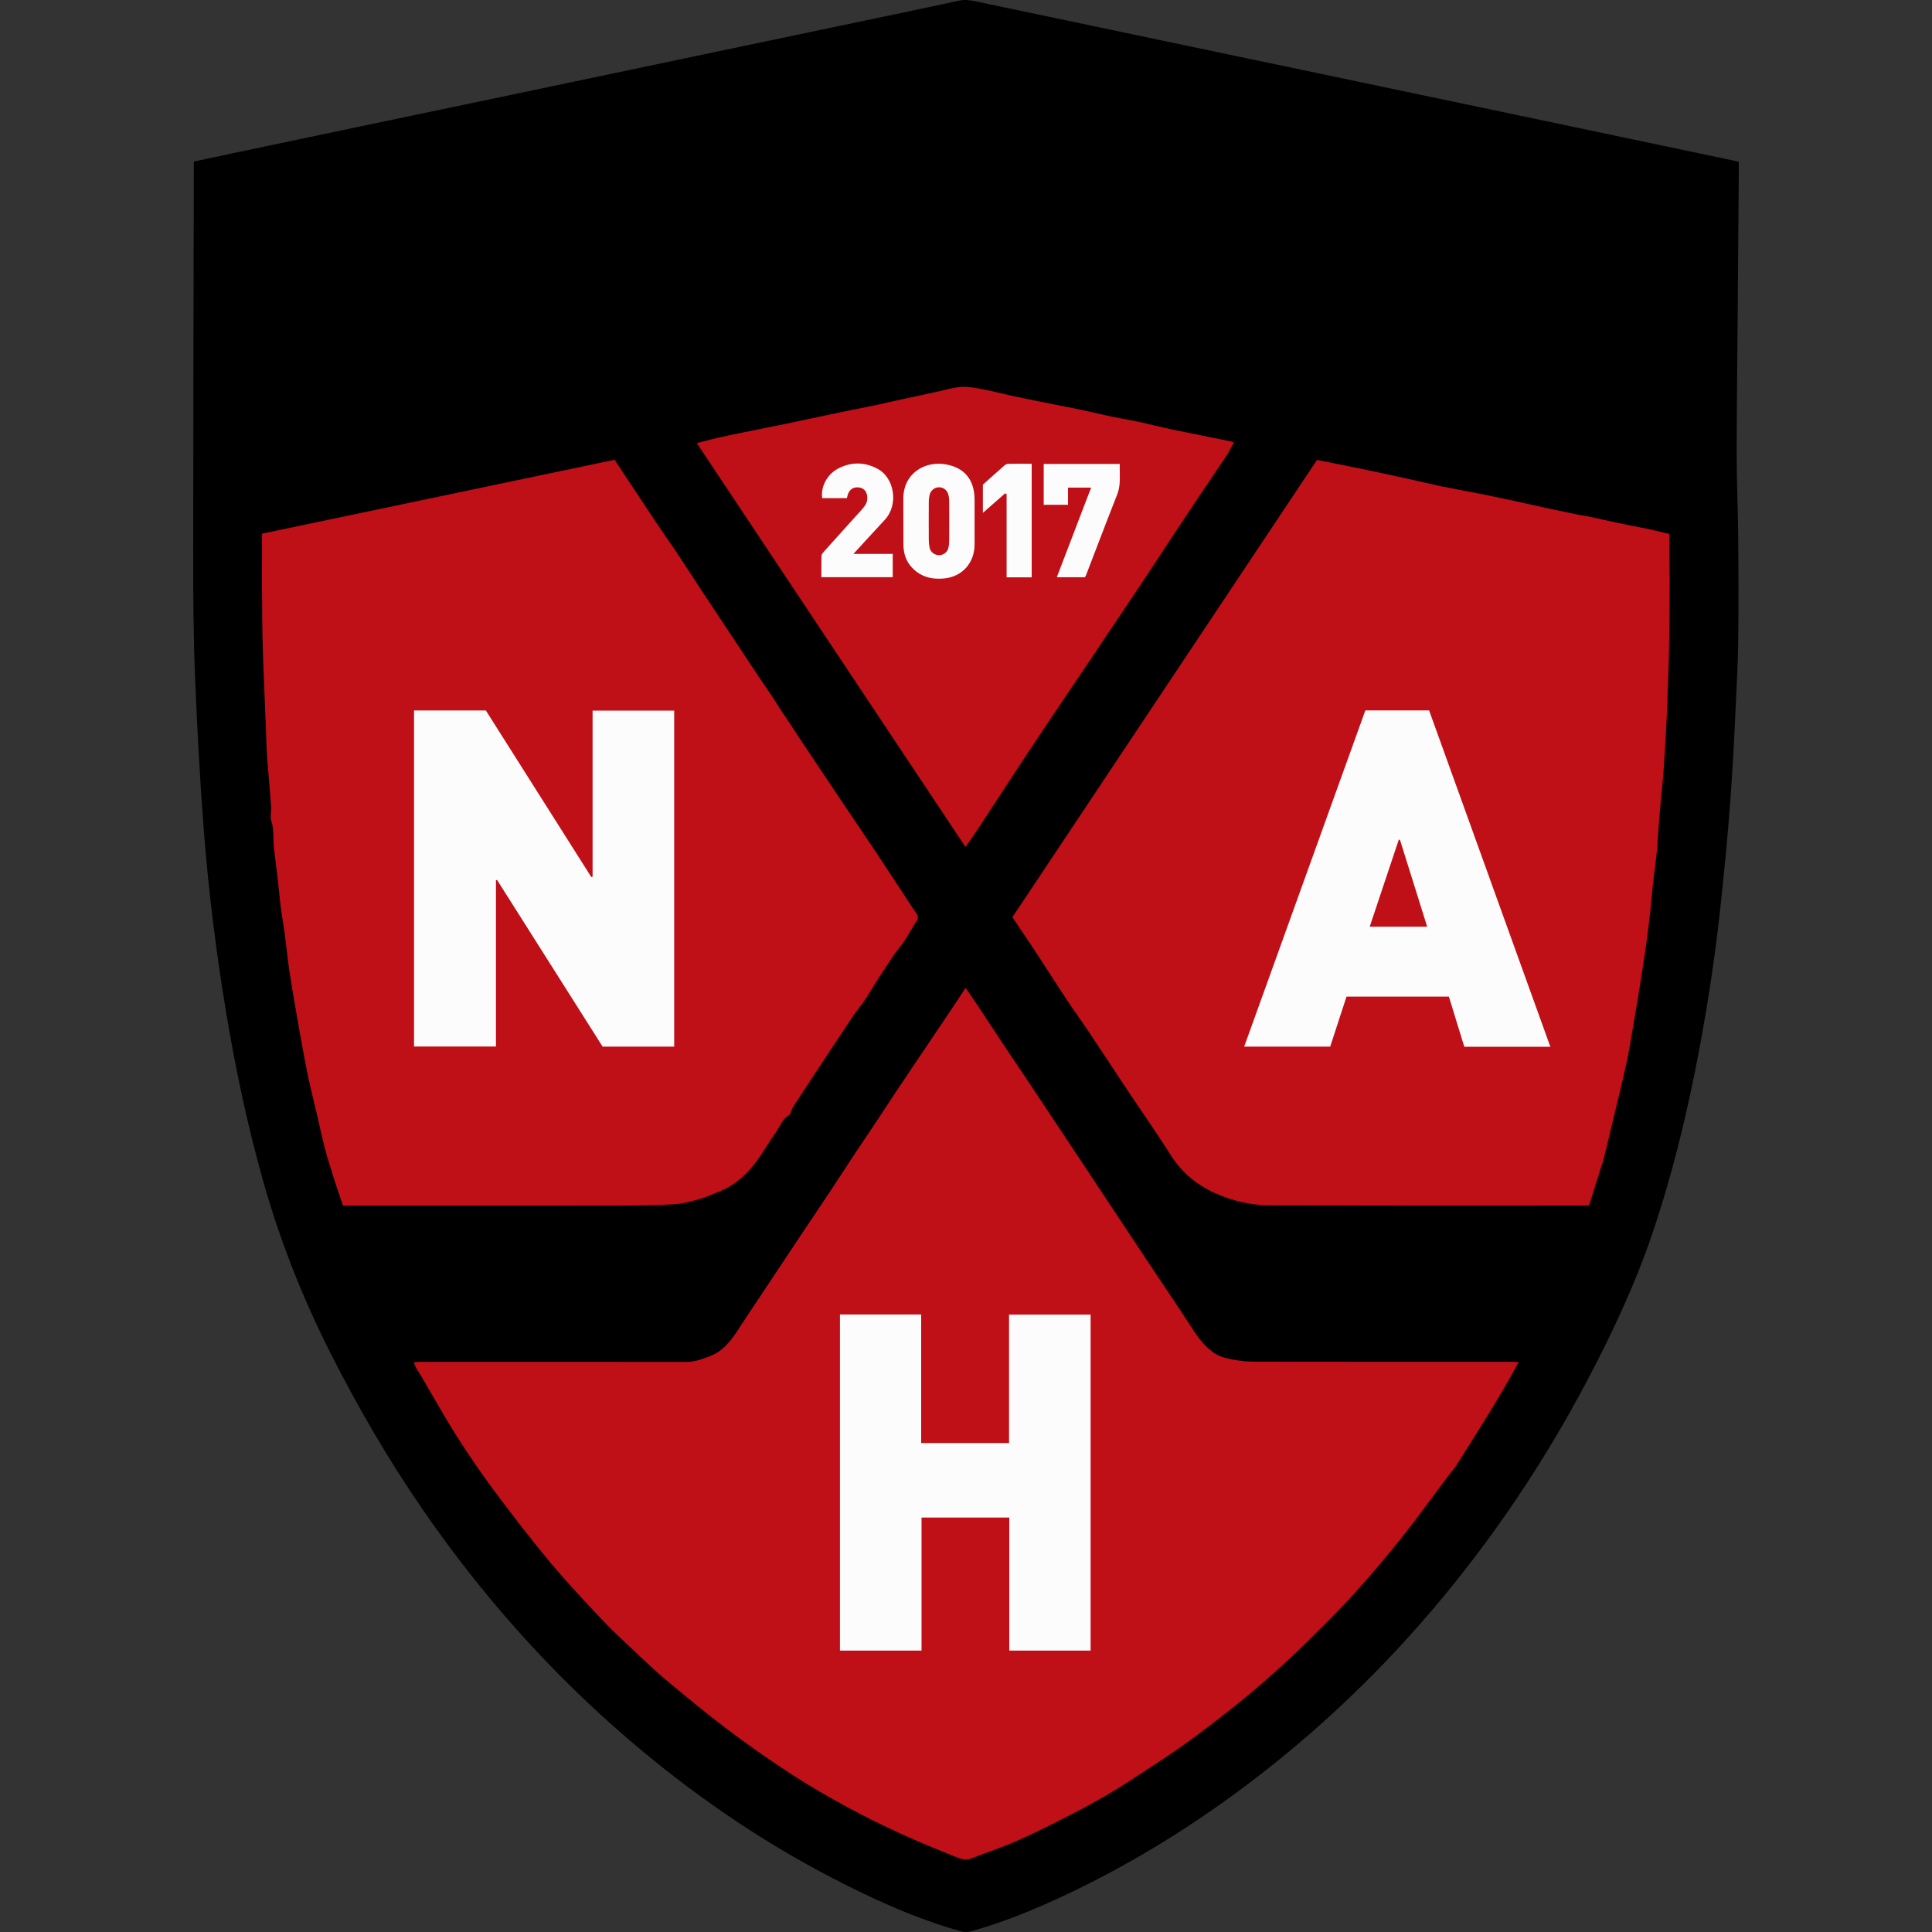
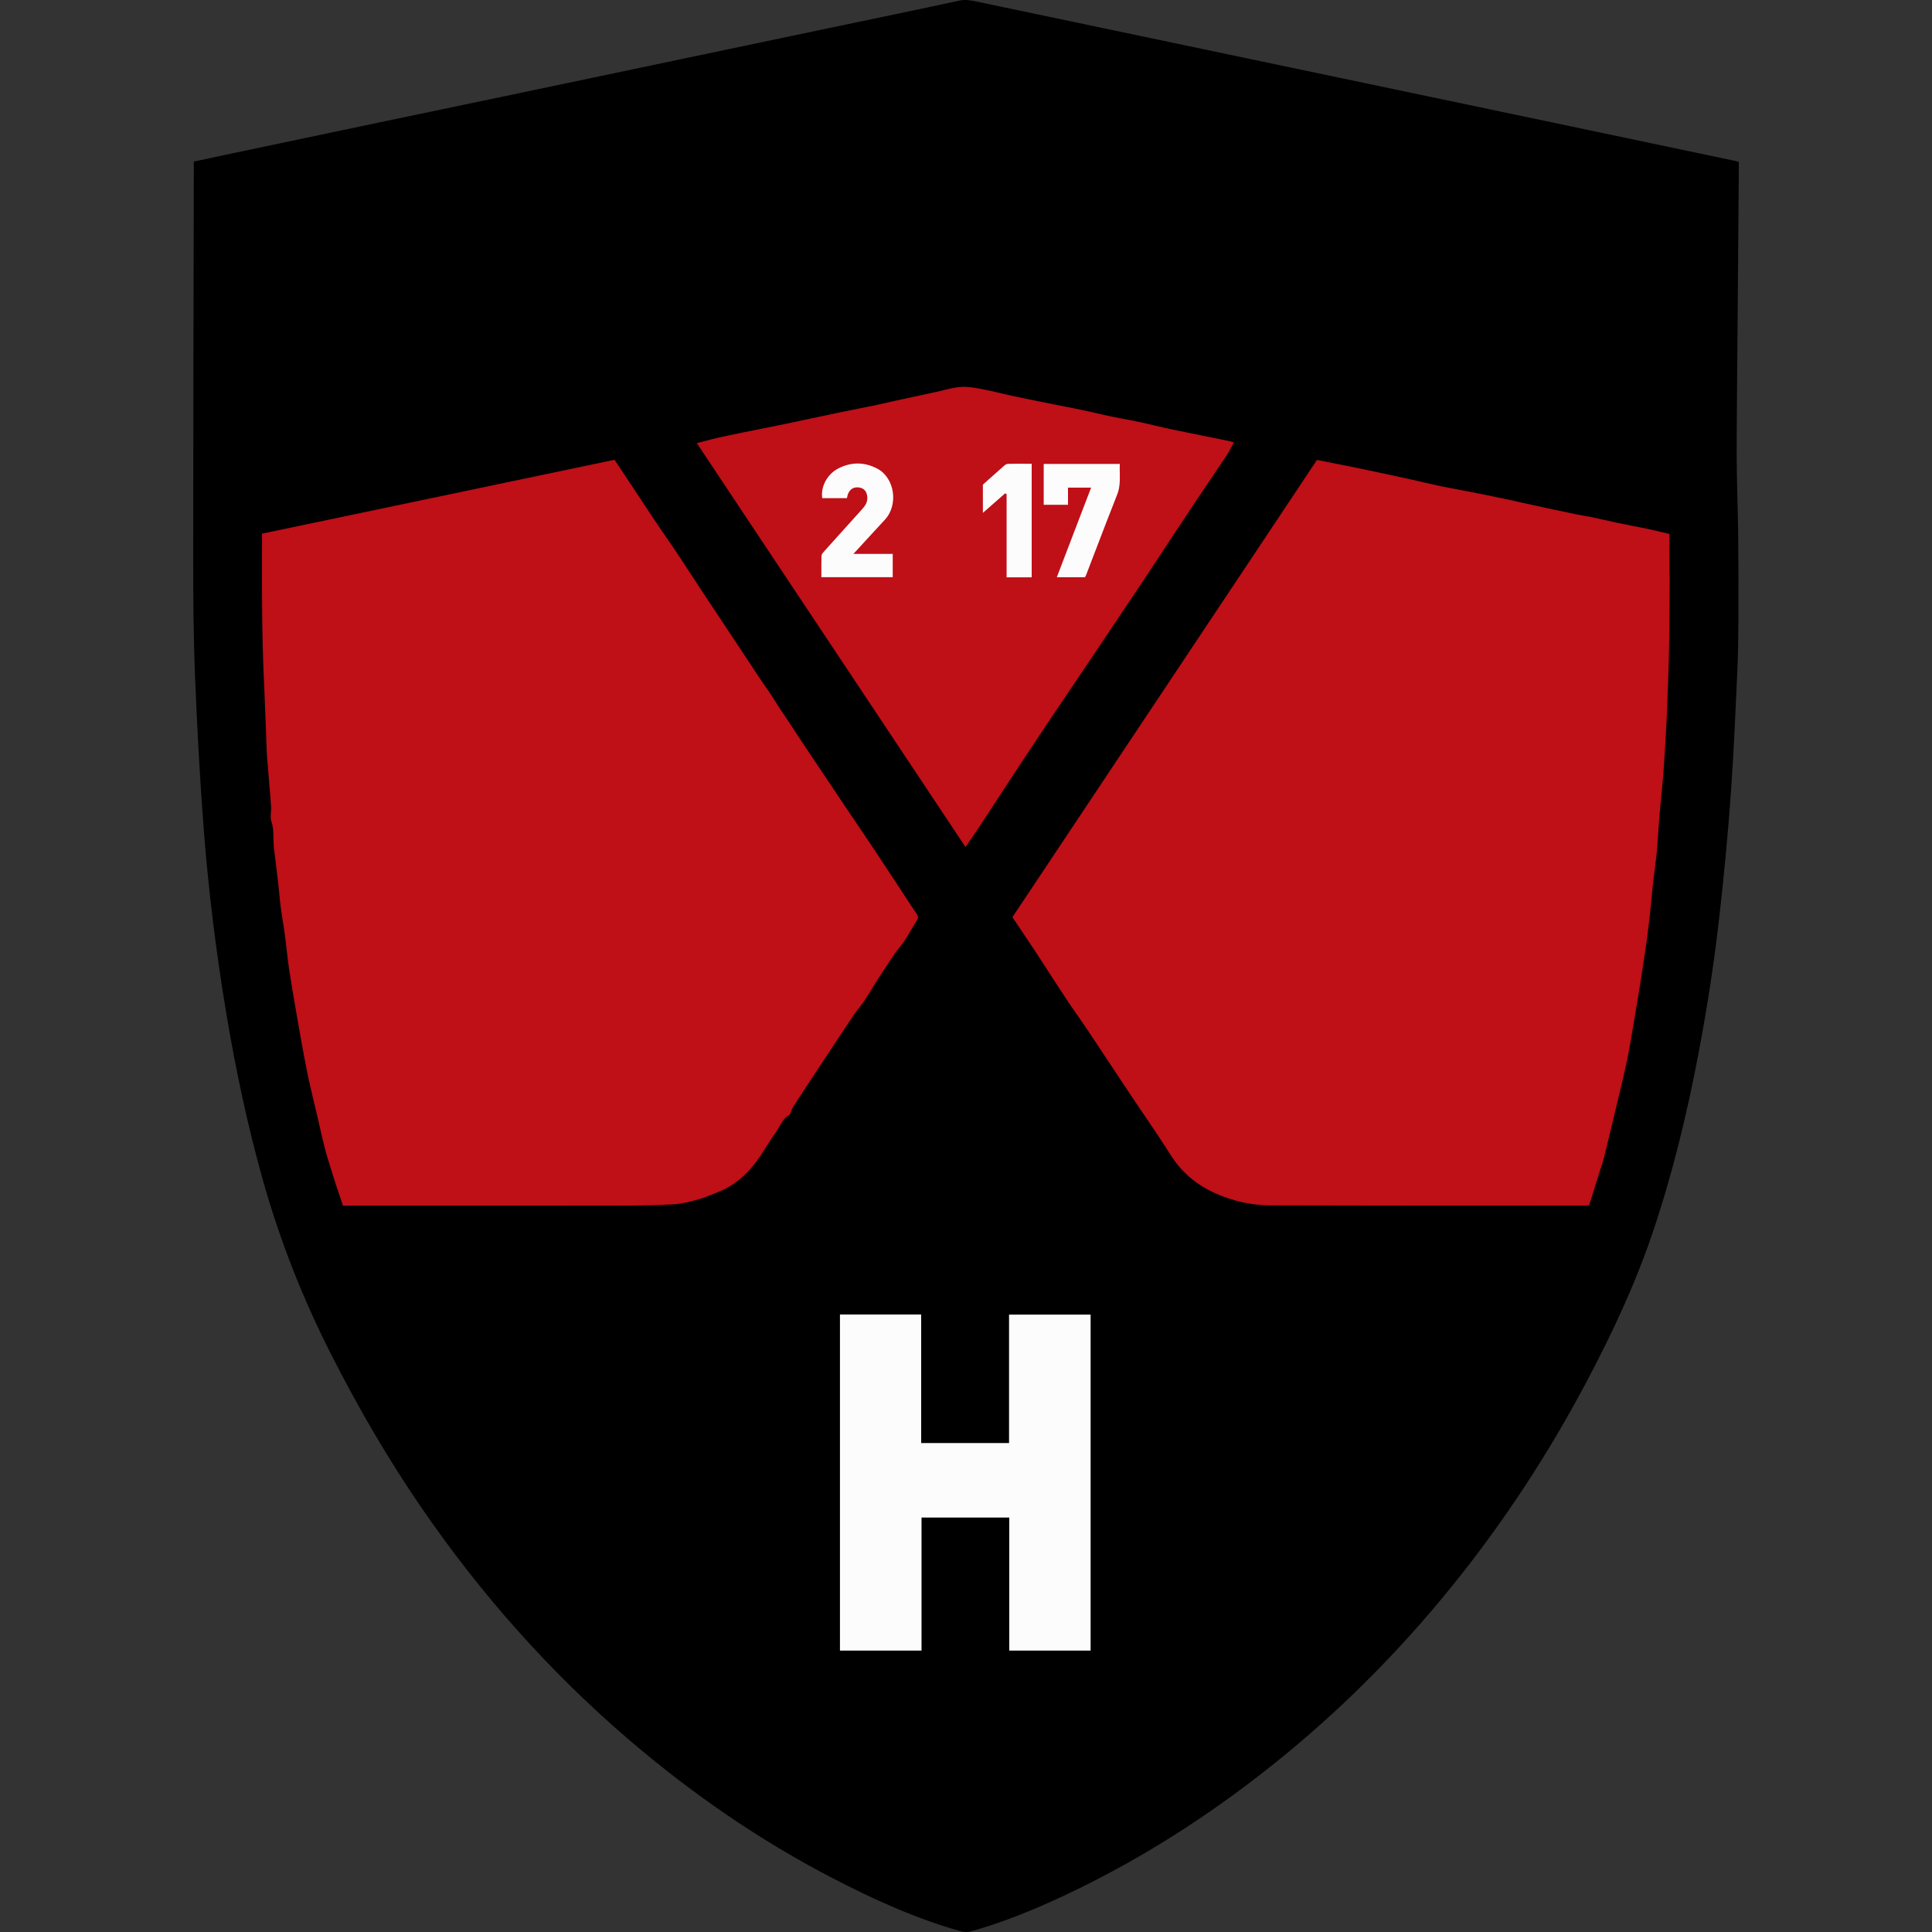
<svg xmlns="http://www.w3.org/2000/svg" width="50" height="50" viewBox="0 0 50 50" fill="none">
  <rect x="0" y="0" width="50" height="50" fill="#333333" stroke="none" />
  <path d="M5.018 4.181C5.364 4.108 5.704 4.034 6.044 3.962C7.315 3.694 8.586 3.426 9.857 3.16C10.987 2.923 12.116 2.689 13.246 2.451C14.751 2.136 16.255 1.819 17.759 1.503C18.986 1.244 20.214 0.987 21.44 0.73C22.569 0.493 23.7 0.26 24.828 0.016C24.993 -0.02 25.144 0.012 25.297 0.045C27.678 0.544 30.059 1.045 32.439 1.545C34.654 2.01 36.87 2.475 39.085 2.94C41.013 3.345 42.941 3.751 44.87 4.157C44.909 4.164 44.947 4.175 44.999 4.19C44.999 4.31 45.001 4.429 44.999 4.548C44.991 5.706 44.981 6.862 44.972 8.02C44.963 9.257 44.947 10.496 44.945 11.733C44.945 12.431 44.977 13.129 44.984 13.828C44.992 14.558 44.993 15.287 44.99 16.017C44.988 16.47 44.982 16.922 44.962 17.374C44.913 18.429 44.87 19.485 44.794 20.538C44.721 21.557 44.625 22.573 44.512 23.588C44.376 24.822 44.188 26.049 43.956 27.27C43.655 28.851 43.276 30.411 42.759 31.935C42.308 33.261 41.715 34.522 41.062 35.756C40.078 37.615 38.934 39.366 37.617 41.001C36.116 42.865 34.424 44.534 32.531 45.992C30.971 47.194 29.309 48.229 27.529 49.063C26.753 49.426 25.96 49.752 25.133 49.981C25.038 50.007 24.952 50.006 24.858 49.979C23.702 49.654 22.615 49.16 21.552 48.609C19.648 47.622 17.893 46.41 16.263 45.012C14.214 43.254 12.435 41.247 10.905 39.016C10.031 37.742 9.257 36.407 8.557 35.026C7.834 33.598 7.249 32.117 6.813 30.575C6.41 29.148 6.103 27.699 5.858 26.235C5.594 24.652 5.395 23.061 5.273 21.462C5.172 20.148 5.101 18.832 5.048 17.515C5.006 16.48 5 15.443 5 14.407C5 11.041 5.01 7.673 5.016 4.307C5.011 4.267 5.016 4.228 5.018 4.181Z" fill="black" />
  <path fill-rule="evenodd" clip-rule="evenodd" d="M31.867 11.571C31.887 11.532 31.908 11.493 31.931 11.452C31.923 11.45 31.916 11.447 31.909 11.444C31.9 11.441 31.892 11.439 31.884 11.436C31.846 11.422 31.821 11.414 31.793 11.411C31.617 11.375 31.441 11.339 31.265 11.304C30.963 11.244 30.661 11.183 30.36 11.12C30.2 11.086 30.041 11.049 29.881 11.012C29.735 10.977 29.588 10.943 29.441 10.912C29.33 10.888 29.219 10.867 29.108 10.847C29.005 10.828 28.903 10.809 28.801 10.788C28.659 10.759 28.519 10.726 28.378 10.694L28.378 10.694C28.252 10.665 28.126 10.637 27.999 10.61C27.857 10.579 27.715 10.552 27.572 10.524C27.472 10.505 27.371 10.486 27.271 10.465C27.21 10.453 27.149 10.441 27.088 10.428L27.088 10.428C26.782 10.366 26.477 10.305 26.172 10.24C26.073 10.219 25.974 10.195 25.875 10.171C25.73 10.137 25.585 10.102 25.439 10.075L25.417 10.07C25.238 10.037 25.053 10.002 24.873 10.013C24.721 10.024 24.57 10.061 24.42 10.098C24.358 10.113 24.297 10.128 24.236 10.141L24.233 10.142C23.893 10.215 23.553 10.288 23.213 10.362C23.148 10.377 23.083 10.392 23.018 10.406L23.018 10.406C22.905 10.432 22.792 10.458 22.679 10.482C22.507 10.517 22.336 10.552 22.164 10.586L22.164 10.586C21.992 10.621 21.82 10.655 21.648 10.691C21.431 10.736 21.213 10.783 20.996 10.829C20.779 10.876 20.561 10.922 20.344 10.967C20.123 11.013 19.902 11.057 19.681 11.101L19.681 11.101L19.68 11.101C19.529 11.132 19.377 11.162 19.225 11.193C19.003 11.238 18.78 11.284 18.56 11.334C18.447 11.359 18.335 11.389 18.212 11.422L18.212 11.422C18.155 11.437 18.096 11.452 18.034 11.469C18.87 12.726 19.703 13.979 20.536 15.231L20.545 15.244C22.027 17.472 23.505 19.694 24.987 21.921C25.028 21.861 25.069 21.803 25.108 21.746L25.108 21.746C25.194 21.622 25.275 21.505 25.353 21.386C25.497 21.168 25.639 20.949 25.782 20.73L25.783 20.728C25.926 20.51 26.069 20.291 26.212 20.072C26.519 19.606 26.826 19.141 27.136 18.678C27.359 18.346 27.583 18.014 27.807 17.682C27.956 17.461 28.105 17.24 28.254 17.019C28.705 16.348 29.155 15.677 29.603 15.006C29.745 14.793 29.886 14.579 30.026 14.365L30.027 14.363C30.097 14.257 30.166 14.15 30.236 14.044L30.316 13.924C30.529 13.602 30.741 13.281 30.954 12.961C31.064 12.797 31.174 12.634 31.285 12.471C31.439 12.243 31.593 12.015 31.746 11.786C31.79 11.718 31.828 11.647 31.867 11.571Z" fill="#BF0F17" />
-   <path fill-rule="evenodd" clip-rule="evenodd" d="M8.878 31.204C8.853 31.131 8.828 31.057 8.803 30.984L8.803 30.984C8.748 30.823 8.693 30.662 8.642 30.5L8.63 30.461C8.551 30.213 8.473 29.965 8.406 29.713C8.356 29.523 8.313 29.331 8.27 29.139L8.27 29.139C8.251 29.054 8.232 28.97 8.212 28.885C8.185 28.77 8.158 28.655 8.13 28.54L8.13 28.54C8.064 28.265 7.998 27.989 7.943 27.712C7.854 27.268 7.776 26.822 7.698 26.376C7.687 26.309 7.675 26.242 7.663 26.175C7.599 25.81 7.536 25.443 7.481 25.076C7.456 24.905 7.437 24.735 7.417 24.564C7.403 24.439 7.389 24.314 7.372 24.189C7.357 24.073 7.338 23.958 7.32 23.843C7.3 23.718 7.28 23.592 7.264 23.466C7.249 23.352 7.238 23.236 7.227 23.121C7.219 23.032 7.21 22.944 7.2 22.856C7.174 22.629 7.146 22.402 7.118 22.176C7.108 22.094 7.097 22.013 7.087 21.931C7.086 21.917 7.085 21.902 7.085 21.888C7.084 21.877 7.084 21.866 7.083 21.856C7.078 21.793 7.077 21.73 7.076 21.668C7.074 21.532 7.072 21.397 7.024 21.261C6.999 21.191 7.005 21.111 7.011 21.03C7.015 20.98 7.019 20.929 7.016 20.881C7.002 20.665 6.983 20.449 6.965 20.233C6.956 20.125 6.947 20.017 6.938 19.909C6.935 19.868 6.931 19.827 6.928 19.785C6.918 19.677 6.909 19.569 6.904 19.461C6.894 19.204 6.884 18.948 6.875 18.692C6.863 18.362 6.85 18.033 6.835 17.703C6.781 16.578 6.777 15.453 6.781 14.327C6.782 14.215 6.782 14.102 6.781 13.987V13.986C6.781 13.928 6.781 13.87 6.781 13.811C9.833 13.171 12.865 12.535 15.904 11.899C16.045 12.111 16.181 12.316 16.319 12.523C16.406 12.654 16.492 12.785 16.579 12.916C16.709 13.113 16.839 13.31 16.97 13.506C17.053 13.628 17.137 13.751 17.221 13.873L17.221 13.873C17.323 14.021 17.425 14.168 17.525 14.318C17.654 14.512 17.782 14.708 17.91 14.905C18.008 15.054 18.105 15.203 18.203 15.352C18.474 15.762 18.746 16.17 19.017 16.579L19.251 16.931C19.308 17.017 19.365 17.103 19.421 17.189L19.422 17.19L19.422 17.19L19.422 17.19C19.567 17.412 19.713 17.634 19.866 17.849C19.943 17.957 20.014 18.069 20.084 18.181L20.084 18.181C20.148 18.284 20.213 18.387 20.282 18.486C20.369 18.611 20.452 18.74 20.536 18.868C20.595 18.96 20.655 19.052 20.716 19.143C21.108 19.73 21.501 20.316 21.894 20.902C22.003 21.064 22.113 21.227 22.223 21.389C22.367 21.602 22.511 21.815 22.654 22.03C22.831 22.295 23.006 22.561 23.18 22.828L23.181 22.829L23.181 22.829C23.259 22.947 23.336 23.066 23.414 23.184C23.441 23.224 23.467 23.265 23.494 23.306L23.494 23.307C23.568 23.42 23.641 23.533 23.719 23.643C23.767 23.711 23.768 23.763 23.723 23.833C23.671 23.912 23.622 23.994 23.574 24.076C23.488 24.224 23.401 24.372 23.294 24.502C23.178 24.642 23.08 24.792 22.982 24.942L22.982 24.943C22.94 25.007 22.898 25.071 22.854 25.135C22.761 25.271 22.675 25.412 22.588 25.552C22.518 25.665 22.449 25.779 22.376 25.89C22.331 25.958 22.28 26.023 22.229 26.088C22.183 26.147 22.137 26.206 22.095 26.268C21.814 26.687 21.536 27.109 21.258 27.53L21.062 27.827C20.882 28.099 20.703 28.371 20.527 28.645C20.503 28.682 20.488 28.723 20.471 28.769L20.471 28.77C20.461 28.795 20.451 28.822 20.439 28.85C20.309 28.91 20.239 29.034 20.167 29.161C20.135 29.218 20.103 29.275 20.064 29.327C19.978 29.444 19.9 29.567 19.822 29.691C19.741 29.818 19.66 29.946 19.57 30.067C19.311 30.415 18.991 30.692 18.581 30.851C18.537 30.869 18.492 30.887 18.447 30.905C18.327 30.954 18.207 31.004 18.082 31.037L18.073 31.04C17.864 31.097 17.649 31.155 17.434 31.167C16.948 31.195 16.46 31.201 15.973 31.201C14.319 31.204 12.666 31.203 11.012 31.203H11.012C10.35 31.203 9.689 31.202 9.027 31.202C8.982 31.204 8.938 31.204 8.878 31.204Z" fill="#BF0F17" />
+   <path fill-rule="evenodd" clip-rule="evenodd" d="M8.878 31.204C8.853 31.131 8.828 31.057 8.803 30.984L8.803 30.984C8.748 30.823 8.693 30.662 8.642 30.5L8.63 30.461C8.551 30.213 8.473 29.965 8.406 29.713C8.356 29.523 8.313 29.331 8.27 29.139L8.27 29.139C8.251 29.054 8.232 28.97 8.212 28.885C8.185 28.77 8.158 28.655 8.13 28.54L8.13 28.54C8.064 28.265 7.998 27.989 7.943 27.712C7.854 27.268 7.776 26.822 7.698 26.376C7.687 26.309 7.675 26.242 7.663 26.175C7.599 25.81 7.536 25.443 7.481 25.076C7.456 24.905 7.437 24.735 7.417 24.564C7.403 24.439 7.389 24.314 7.372 24.189C7.357 24.073 7.338 23.958 7.32 23.843C7.3 23.718 7.28 23.592 7.264 23.466C7.249 23.352 7.238 23.236 7.227 23.121C7.219 23.032 7.21 22.944 7.2 22.856C7.174 22.629 7.146 22.402 7.118 22.176C7.108 22.094 7.097 22.013 7.087 21.931C7.086 21.917 7.085 21.902 7.085 21.888C7.084 21.877 7.084 21.866 7.083 21.856C7.078 21.793 7.077 21.73 7.076 21.668C7.074 21.532 7.072 21.397 7.024 21.261C6.999 21.191 7.005 21.111 7.011 21.03C7.015 20.98 7.019 20.929 7.016 20.881C7.002 20.665 6.983 20.449 6.965 20.233C6.956 20.125 6.947 20.017 6.938 19.909C6.935 19.868 6.931 19.827 6.928 19.785C6.918 19.677 6.909 19.569 6.904 19.461C6.894 19.204 6.884 18.948 6.875 18.692C6.863 18.362 6.85 18.033 6.835 17.703C6.781 16.578 6.777 15.453 6.781 14.327C6.782 14.215 6.782 14.102 6.781 13.987V13.986C6.781 13.928 6.781 13.87 6.781 13.811C9.833 13.171 12.865 12.535 15.904 11.899C16.045 12.111 16.181 12.316 16.319 12.523C16.406 12.654 16.492 12.785 16.579 12.916C16.709 13.113 16.839 13.31 16.97 13.506C17.053 13.628 17.137 13.751 17.221 13.873L17.221 13.873C17.323 14.021 17.425 14.168 17.525 14.318C17.654 14.512 17.782 14.708 17.91 14.905C18.008 15.054 18.105 15.203 18.203 15.352C18.474 15.762 18.746 16.17 19.017 16.579L19.251 16.931C19.308 17.017 19.365 17.103 19.421 17.189L19.422 17.19L19.422 17.19L19.422 17.19C19.567 17.412 19.713 17.634 19.866 17.849C19.943 17.957 20.014 18.069 20.084 18.181L20.084 18.181C20.148 18.284 20.213 18.387 20.282 18.486C20.369 18.611 20.452 18.74 20.536 18.868C20.595 18.96 20.655 19.052 20.716 19.143C21.108 19.73 21.501 20.316 21.894 20.902C22.003 21.064 22.113 21.227 22.223 21.389C22.367 21.602 22.511 21.815 22.654 22.03C22.831 22.295 23.006 22.561 23.18 22.828L23.181 22.829L23.181 22.829C23.259 22.947 23.336 23.066 23.414 23.184C23.441 23.224 23.467 23.265 23.494 23.306L23.494 23.307C23.568 23.42 23.641 23.533 23.719 23.643C23.767 23.711 23.768 23.763 23.723 23.833C23.671 23.912 23.622 23.994 23.574 24.076C23.488 24.224 23.401 24.372 23.294 24.502C23.178 24.642 23.08 24.792 22.982 24.942L22.982 24.943C22.94 25.007 22.898 25.071 22.854 25.135C22.761 25.271 22.675 25.412 22.588 25.552C22.518 25.665 22.449 25.779 22.376 25.89C22.331 25.958 22.28 26.023 22.229 26.088C22.183 26.147 22.137 26.206 22.095 26.268C21.814 26.687 21.536 27.109 21.258 27.53L21.062 27.827C20.882 28.099 20.703 28.371 20.527 28.645C20.503 28.682 20.488 28.723 20.471 28.769L20.471 28.77C20.461 28.795 20.451 28.822 20.439 28.85C20.309 28.91 20.239 29.034 20.167 29.161C20.135 29.218 20.103 29.275 20.064 29.327C19.978 29.444 19.9 29.567 19.822 29.691C19.741 29.818 19.66 29.946 19.57 30.067C19.311 30.415 18.991 30.692 18.581 30.851C18.537 30.869 18.492 30.887 18.447 30.905C18.327 30.954 18.207 31.004 18.082 31.037C17.864 31.097 17.649 31.155 17.434 31.167C16.948 31.195 16.46 31.201 15.973 31.201C14.319 31.204 12.666 31.203 11.012 31.203H11.012C10.35 31.203 9.689 31.202 9.027 31.202C8.982 31.204 8.938 31.204 8.878 31.204Z" fill="#BF0F17" />
  <path fill-rule="evenodd" clip-rule="evenodd" d="M34.448 11.975C34.328 11.951 34.206 11.928 34.083 11.903L33.265 13.132C30.906 16.674 28.553 20.208 26.201 23.737C26.264 23.832 26.327 23.925 26.389 24.016C26.523 24.216 26.655 24.411 26.784 24.607C26.903 24.789 27.022 24.972 27.14 25.155L27.14 25.155C27.297 25.397 27.453 25.639 27.612 25.879C27.706 26.021 27.803 26.16 27.901 26.299C27.988 26.425 28.076 26.551 28.161 26.678C28.353 26.965 28.543 27.253 28.733 27.541C28.902 27.796 29.071 28.052 29.241 28.307C29.357 28.48 29.474 28.653 29.59 28.825L29.591 28.825C29.829 29.177 30.068 29.528 30.294 29.887C30.581 30.345 30.968 30.662 31.451 30.881C31.906 31.086 32.385 31.192 32.877 31.195C34.951 31.202 37.026 31.201 39.102 31.201L39.128 31.201C39.758 31.2 40.388 31.2 41.018 31.2C41.042 31.2 41.066 31.197 41.093 31.194L41.093 31.194C41.104 31.193 41.116 31.192 41.128 31.19C41.235 30.849 41.341 30.509 41.447 30.17L41.448 30.167C41.468 30.128 41.479 30.083 41.49 30.038L41.49 30.038C41.492 30.027 41.495 30.017 41.498 30.006C41.507 29.968 41.517 29.931 41.527 29.893C41.54 29.844 41.553 29.795 41.565 29.745C41.651 29.386 41.738 29.026 41.823 28.666C41.849 28.556 41.876 28.447 41.902 28.337L41.903 28.336C41.971 28.053 42.039 27.77 42.098 27.486C42.157 27.208 42.204 26.929 42.251 26.649L42.266 26.559C42.276 26.505 42.285 26.45 42.294 26.396C42.353 26.052 42.41 25.708 42.464 25.363C42.516 25.033 42.566 24.702 42.613 24.372C42.647 24.119 42.678 23.866 42.706 23.614C42.72 23.481 42.733 23.347 42.745 23.214V23.214C42.758 23.082 42.77 22.95 42.785 22.817C42.797 22.709 42.811 22.601 42.825 22.492L42.825 22.492L42.825 22.492C42.844 22.345 42.863 22.199 42.877 22.052C42.892 21.883 42.904 21.713 42.915 21.543L42.915 21.543C42.925 21.398 42.935 21.252 42.947 21.107C42.961 20.946 42.977 20.785 42.992 20.623L42.992 20.623C43.017 20.366 43.042 20.11 43.06 19.852C43.069 19.712 43.077 19.571 43.086 19.43V19.43C43.094 19.289 43.102 19.148 43.112 19.008C43.132 18.692 43.143 18.377 43.154 18.061C43.16 17.911 43.165 17.761 43.171 17.612C43.197 16.994 43.202 16.377 43.206 15.759V15.759L43.206 15.757C43.208 15.511 43.209 15.264 43.212 15.018C43.213 14.973 43.211 14.929 43.208 14.884C43.206 14.844 43.204 14.804 43.204 14.764C43.203 14.554 43.203 14.345 43.203 14.135V14.134C43.204 14.028 43.204 13.923 43.204 13.818C43.133 13.801 43.066 13.785 43 13.77C42.873 13.74 42.753 13.711 42.633 13.686C42.505 13.659 42.378 13.634 42.25 13.61L42.25 13.61C42.122 13.585 41.994 13.56 41.867 13.533C41.748 13.508 41.631 13.482 41.513 13.455L41.512 13.455C41.41 13.431 41.309 13.408 41.206 13.386C41.132 13.371 41.057 13.358 40.982 13.345C40.907 13.332 40.832 13.319 40.758 13.303C40.405 13.23 40.053 13.155 39.702 13.078C39.61 13.058 39.518 13.037 39.426 13.017L39.426 13.017C39.297 12.988 39.168 12.959 39.038 12.931C38.797 12.88 38.555 12.829 38.314 12.781C38.174 12.754 38.035 12.728 37.895 12.701C37.695 12.663 37.495 12.625 37.295 12.585C37.149 12.554 37.004 12.521 36.858 12.487C36.755 12.463 36.652 12.439 36.549 12.416L36.549 12.416C36.087 12.315 35.624 12.215 35.161 12.118C34.925 12.069 34.69 12.023 34.448 11.975L34.448 11.975Z" fill="#BF0F17" />
-   <path fill-rule="evenodd" clip-rule="evenodd" d="M25.06 25.667L24.989 25.565C24.968 25.597 24.947 25.629 24.927 25.66L24.926 25.662C24.831 25.807 24.744 25.939 24.656 26.071C24.5 26.302 24.345 26.534 24.189 26.765C24.033 26.996 23.878 27.227 23.723 27.458C23.674 27.53 23.626 27.602 23.577 27.674L23.575 27.678L23.575 27.678L23.574 27.68C23.442 27.875 23.311 28.071 23.18 28.267C23.088 28.405 22.997 28.544 22.906 28.683C22.815 28.822 22.724 28.961 22.632 29.099C22.55 29.224 22.466 29.348 22.383 29.471C22.283 29.62 22.183 29.768 22.084 29.917C22.001 30.044 21.918 30.171 21.835 30.298L21.835 30.298L21.835 30.299C21.729 30.462 21.623 30.624 21.516 30.785C21.376 30.997 21.234 31.208 21.092 31.42L21.091 31.421L21.091 31.421L21.091 31.422C20.975 31.594 20.859 31.766 20.744 31.939C20.567 32.204 20.391 32.47 20.214 32.736L20.213 32.737C20.125 32.87 20.037 33.004 19.949 33.137C19.857 33.275 19.765 33.413 19.672 33.551L19.671 33.553L19.671 33.553L19.671 33.554C19.481 33.838 19.291 34.122 19.105 34.409C18.913 34.707 18.703 34.977 18.356 35.104C18.342 35.109 18.329 35.114 18.315 35.119L18.315 35.119L18.314 35.119C18.143 35.182 17.974 35.245 17.786 35.245C16.052 35.243 14.319 35.243 12.585 35.244C12.008 35.244 11.431 35.244 10.854 35.244C10.827 35.244 10.801 35.247 10.769 35.252L10.769 35.252C10.751 35.254 10.73 35.257 10.707 35.259C10.716 35.281 10.724 35.301 10.732 35.319L10.732 35.319C10.746 35.353 10.758 35.382 10.774 35.409C10.794 35.445 10.816 35.479 10.838 35.513C10.857 35.541 10.875 35.57 10.893 35.599C10.991 35.766 11.088 35.934 11.184 36.101L11.184 36.102L11.185 36.102C11.389 36.456 11.594 36.811 11.813 37.156C12.125 37.648 12.454 38.13 12.801 38.596C13.271 39.226 13.752 39.849 14.254 40.452C14.625 40.897 15.022 41.321 15.418 41.744L15.42 41.746L15.421 41.746C15.477 41.806 15.533 41.866 15.589 41.926C15.785 42.136 15.995 42.333 16.203 42.529L16.204 42.529L16.283 42.604C16.344 42.661 16.405 42.719 16.466 42.776C16.715 43.012 16.964 43.248 17.226 43.468C17.759 43.914 18.297 44.358 18.852 44.776C19.387 45.179 19.937 45.563 20.497 45.927C20.972 46.236 21.465 46.517 21.963 46.787C22.408 47.029 22.865 47.251 23.325 47.462C23.76 47.663 24.205 47.843 24.65 48.023C24.664 48.028 24.677 48.034 24.691 48.039C24.835 48.099 24.982 48.16 25.151 48.093C25.307 48.03 25.465 47.972 25.623 47.914C25.878 47.82 26.133 47.726 26.38 47.614C26.889 47.386 27.388 47.131 27.884 46.874C28.344 46.635 28.796 46.377 29.23 46.093C29.271 46.066 29.312 46.039 29.353 46.012C29.376 45.997 29.398 45.983 29.421 45.968L29.497 45.918L29.497 45.918C29.89 45.663 30.282 45.408 30.663 45.136C31.119 44.813 31.559 44.466 31.998 44.118C32.322 43.861 32.635 43.593 32.943 43.318C33.259 43.037 33.569 42.748 33.87 42.45L33.946 42.375C34.32 42.004 34.695 41.633 35.047 41.242C35.474 40.769 35.885 40.281 36.283 39.783C36.557 39.439 36.819 39.085 37.081 38.732L37.081 38.731C37.203 38.566 37.326 38.401 37.45 38.236C37.496 38.174 37.545 38.113 37.594 38.052L37.594 38.051L37.595 38.051C37.616 38.025 37.637 37.999 37.658 37.972L37.774 37.789C38.3 36.962 38.827 36.132 39.302 35.252C39.293 35.251 39.284 35.25 39.276 35.249C39.265 35.249 39.255 35.248 39.245 35.247C39.21 35.244 39.181 35.242 39.153 35.242C36.926 35.243 34.7 35.244 32.474 35.24C32.273 35.239 32.068 35.218 31.87 35.179C31.696 35.145 31.523 35.096 31.373 34.982C31.14 34.805 30.976 34.574 30.82 34.329C30.621 34.019 30.415 33.712 30.21 33.406L30.209 33.405C30.12 33.272 30.03 33.138 29.941 33.004C29.888 32.925 29.836 32.846 29.783 32.767L29.662 32.586C29.432 32.239 29.201 31.892 28.971 31.545C28.776 31.252 28.581 30.958 28.387 30.664C28.31 30.547 28.232 30.43 28.155 30.313L27.942 29.993C27.766 29.727 27.59 29.461 27.413 29.196C27.341 29.088 27.269 28.979 27.197 28.871C27.005 28.582 26.814 28.294 26.621 28.005C26.513 27.844 26.405 27.683 26.297 27.522C26.161 27.32 26.026 27.118 25.891 26.916C25.814 26.799 25.738 26.683 25.661 26.566L25.661 26.566L25.66 26.565C25.563 26.417 25.465 26.268 25.367 26.12C25.268 25.971 25.167 25.824 25.06 25.667Z" fill="#BF0F17" />
  <path d="M23.104 14.938V14.334C22.763 14.334 22.439 14.334 22.085 14.335C22.105 14.314 22.123 14.294 22.14 14.277C22.182 14.232 22.216 14.196 22.249 14.159L22.383 14.012C22.555 13.825 22.726 13.638 22.899 13.452C23.261 13.063 23.151 12.367 22.712 12.133C22.377 11.953 22.034 11.95 21.696 12.123C21.406 12.272 21.236 12.597 21.279 12.892H21.919C21.921 12.883 21.922 12.875 21.924 12.867C21.928 12.848 21.932 12.831 21.936 12.815C21.98 12.664 22.092 12.592 22.24 12.617C22.378 12.639 22.449 12.742 22.446 12.902C22.443 13.031 22.366 13.117 22.288 13.204L22.28 13.213C22.122 13.389 21.963 13.565 21.804 13.741L21.803 13.742C21.645 13.918 21.486 14.094 21.328 14.27C21.299 14.302 21.262 14.343 21.261 14.38C21.256 14.518 21.256 14.656 21.257 14.796C21.257 14.843 21.257 14.89 21.257 14.938H23.104Z" fill="#FCFCFC" />
-   <path fill-rule="evenodd" clip-rule="evenodd" d="M25.222 13.488C25.222 13.555 25.222 13.622 25.222 13.69V13.69C25.222 13.824 25.223 13.958 25.222 14.092C25.22 14.57 24.902 14.926 24.43 14.971C24.114 15 23.827 14.931 23.6 14.687C23.444 14.52 23.383 14.319 23.38 14.095C23.379 13.899 23.379 13.703 23.379 13.507C23.38 13.311 23.38 13.114 23.378 12.918C23.372 12.239 23.948 11.919 24.486 12.019C24.971 12.108 25.221 12.428 25.222 12.93C25.223 13.054 25.222 13.178 25.222 13.302V13.302C25.222 13.364 25.222 13.426 25.222 13.488ZM24.566 13.495C24.566 13.444 24.566 13.394 24.566 13.344C24.567 13.218 24.567 13.092 24.565 12.966C24.564 12.907 24.557 12.845 24.54 12.789C24.506 12.679 24.412 12.612 24.307 12.611C24.195 12.61 24.095 12.681 24.062 12.796C24.045 12.858 24.037 12.924 24.037 12.988C24.035 13.315 24.035 13.642 24.037 13.969C24.037 14.039 24.044 14.11 24.058 14.177C24.081 14.286 24.187 14.366 24.298 14.368C24.404 14.37 24.507 14.303 24.538 14.199C24.556 14.138 24.564 14.071 24.565 14.007C24.567 13.885 24.567 13.763 24.566 13.641C24.566 13.592 24.566 13.543 24.566 13.495Z" fill="#FCFCFC" />
-   <path fill-rule="evenodd" clip-rule="evenodd" d="M40.123 27.09H37.896C37.842 26.914 37.788 26.738 37.733 26.561L37.728 26.545C37.652 26.295 37.575 26.045 37.497 25.792H34.848C34.78 26.001 34.711 26.21 34.642 26.422L34.641 26.426C34.569 26.645 34.498 26.866 34.425 27.087H32.199C33.246 24.18 34.29 21.286 35.335 18.385H36.985C37.511 19.843 38.037 21.303 38.564 22.765L38.567 22.775C39.084 24.209 39.602 25.647 40.123 27.09ZM36.231 21.735C36.221 21.734 36.21 21.733 36.2 21.732L36.005 22.316C35.821 22.868 35.636 23.422 35.448 23.983H36.935C36.697 23.224 36.463 22.479 36.231 21.735Z" fill="#FCFCFC" />
  <path d="M28.225 42.717H26.12V39.274H23.849V42.717H21.738V34.019H23.84V37.346H26.114V34.022H28.225V42.717Z" fill="#FCFCFC" />
-   <path d="M15.336 18.39V22.687C15.326 22.69 15.315 22.695 15.304 22.7C14.98 22.189 14.657 21.677 14.333 21.166L14.3 21.114C13.724 20.204 13.148 19.294 12.574 18.387H10.715V27.084H12.835V22.782L12.864 22.773C13.777 24.213 14.689 25.654 15.595 27.086H17.448V18.39H15.336Z" fill="#FCFCFC" />
  <path d="M28.98 12.006C28.977 12.083 28.979 12.159 28.98 12.234C28.983 12.426 28.987 12.613 28.912 12.8C28.719 13.287 28.532 13.776 28.345 14.265L28.345 14.266L28.344 14.266C28.265 14.475 28.185 14.683 28.105 14.891C28.102 14.898 28.097 14.906 28.091 14.915C28.087 14.921 28.082 14.929 28.077 14.939H27.35C27.531 14.466 27.711 13.997 27.892 13.523L27.893 13.52C28.007 13.222 28.122 12.922 28.238 12.62H27.64V13.064H27.011V12.006H28.98Z" fill="#FCFCFC" />
  <path d="M26.051 14.941H26.7V12.002C26.641 12.002 26.584 12.002 26.526 12.002C26.376 12.001 26.229 12.001 26.082 12.005C26.048 12.006 26.009 12.033 25.981 12.058C25.863 12.161 25.748 12.264 25.633 12.367C25.567 12.426 25.502 12.484 25.437 12.542V13.273C25.642 13.093 25.829 12.929 26.015 12.766C26.027 12.775 26.039 12.783 26.051 12.79L26.051 14.941Z" fill="#FCFCFC" />
</svg>